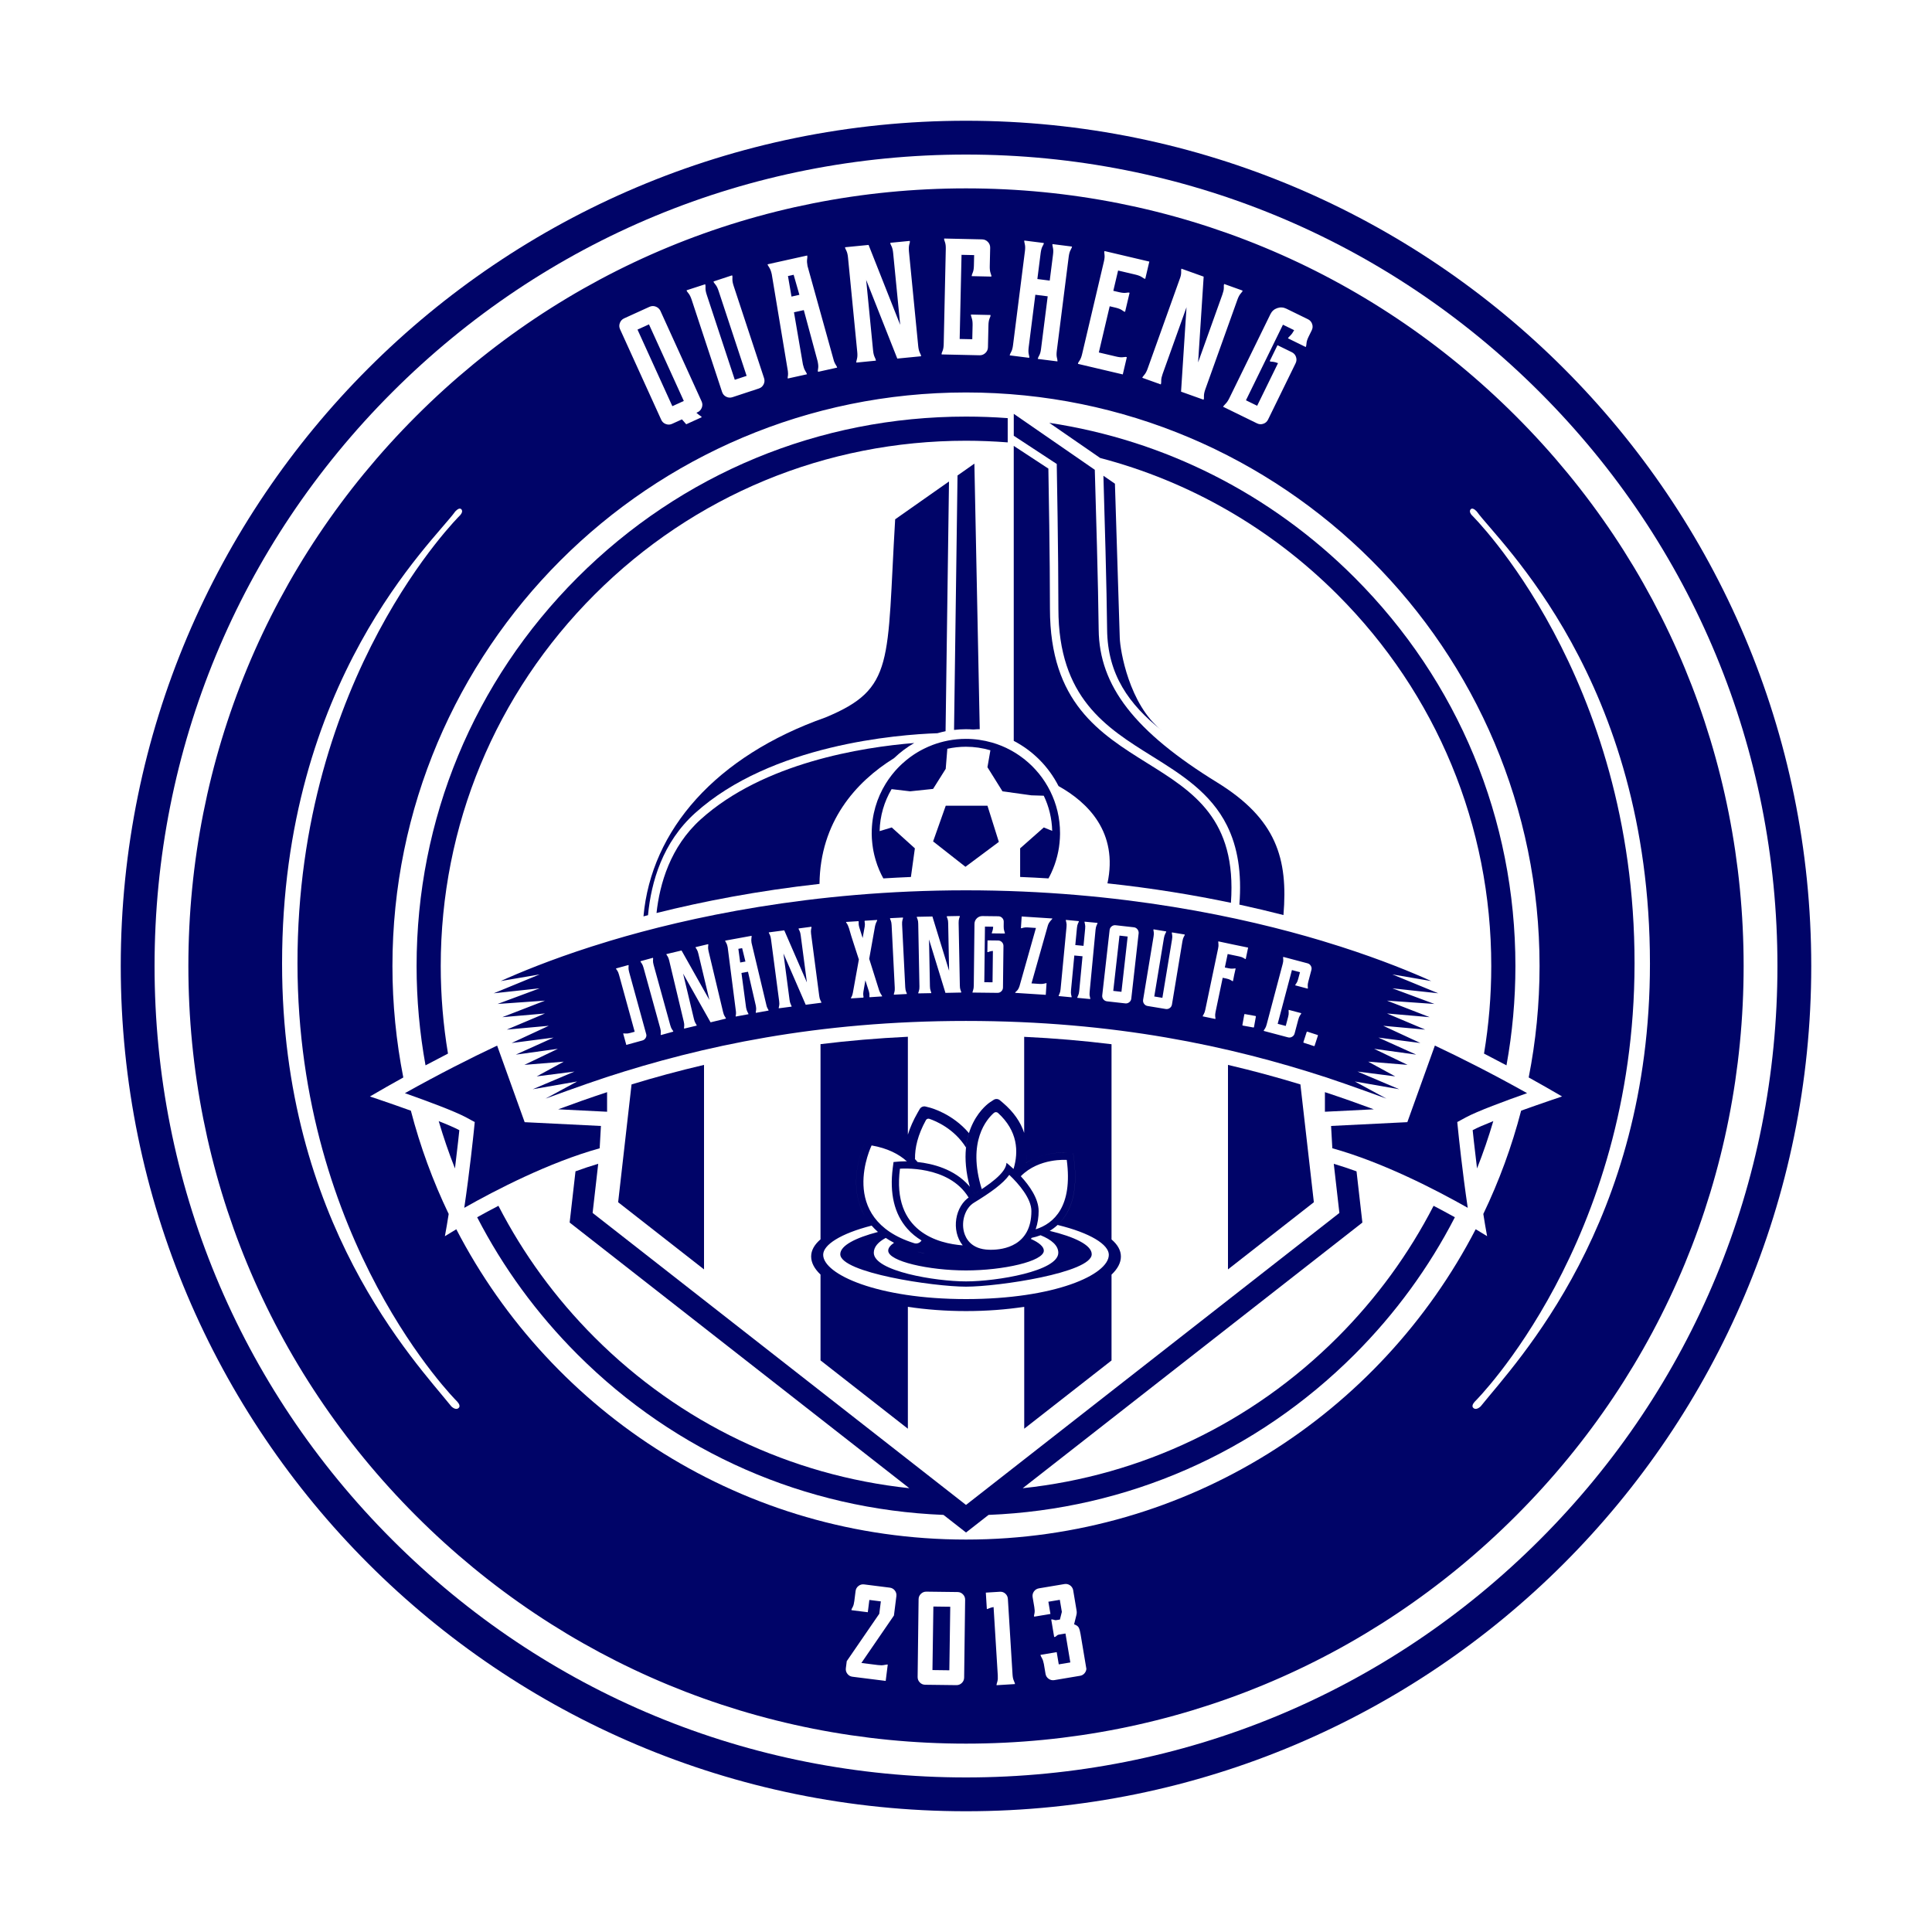
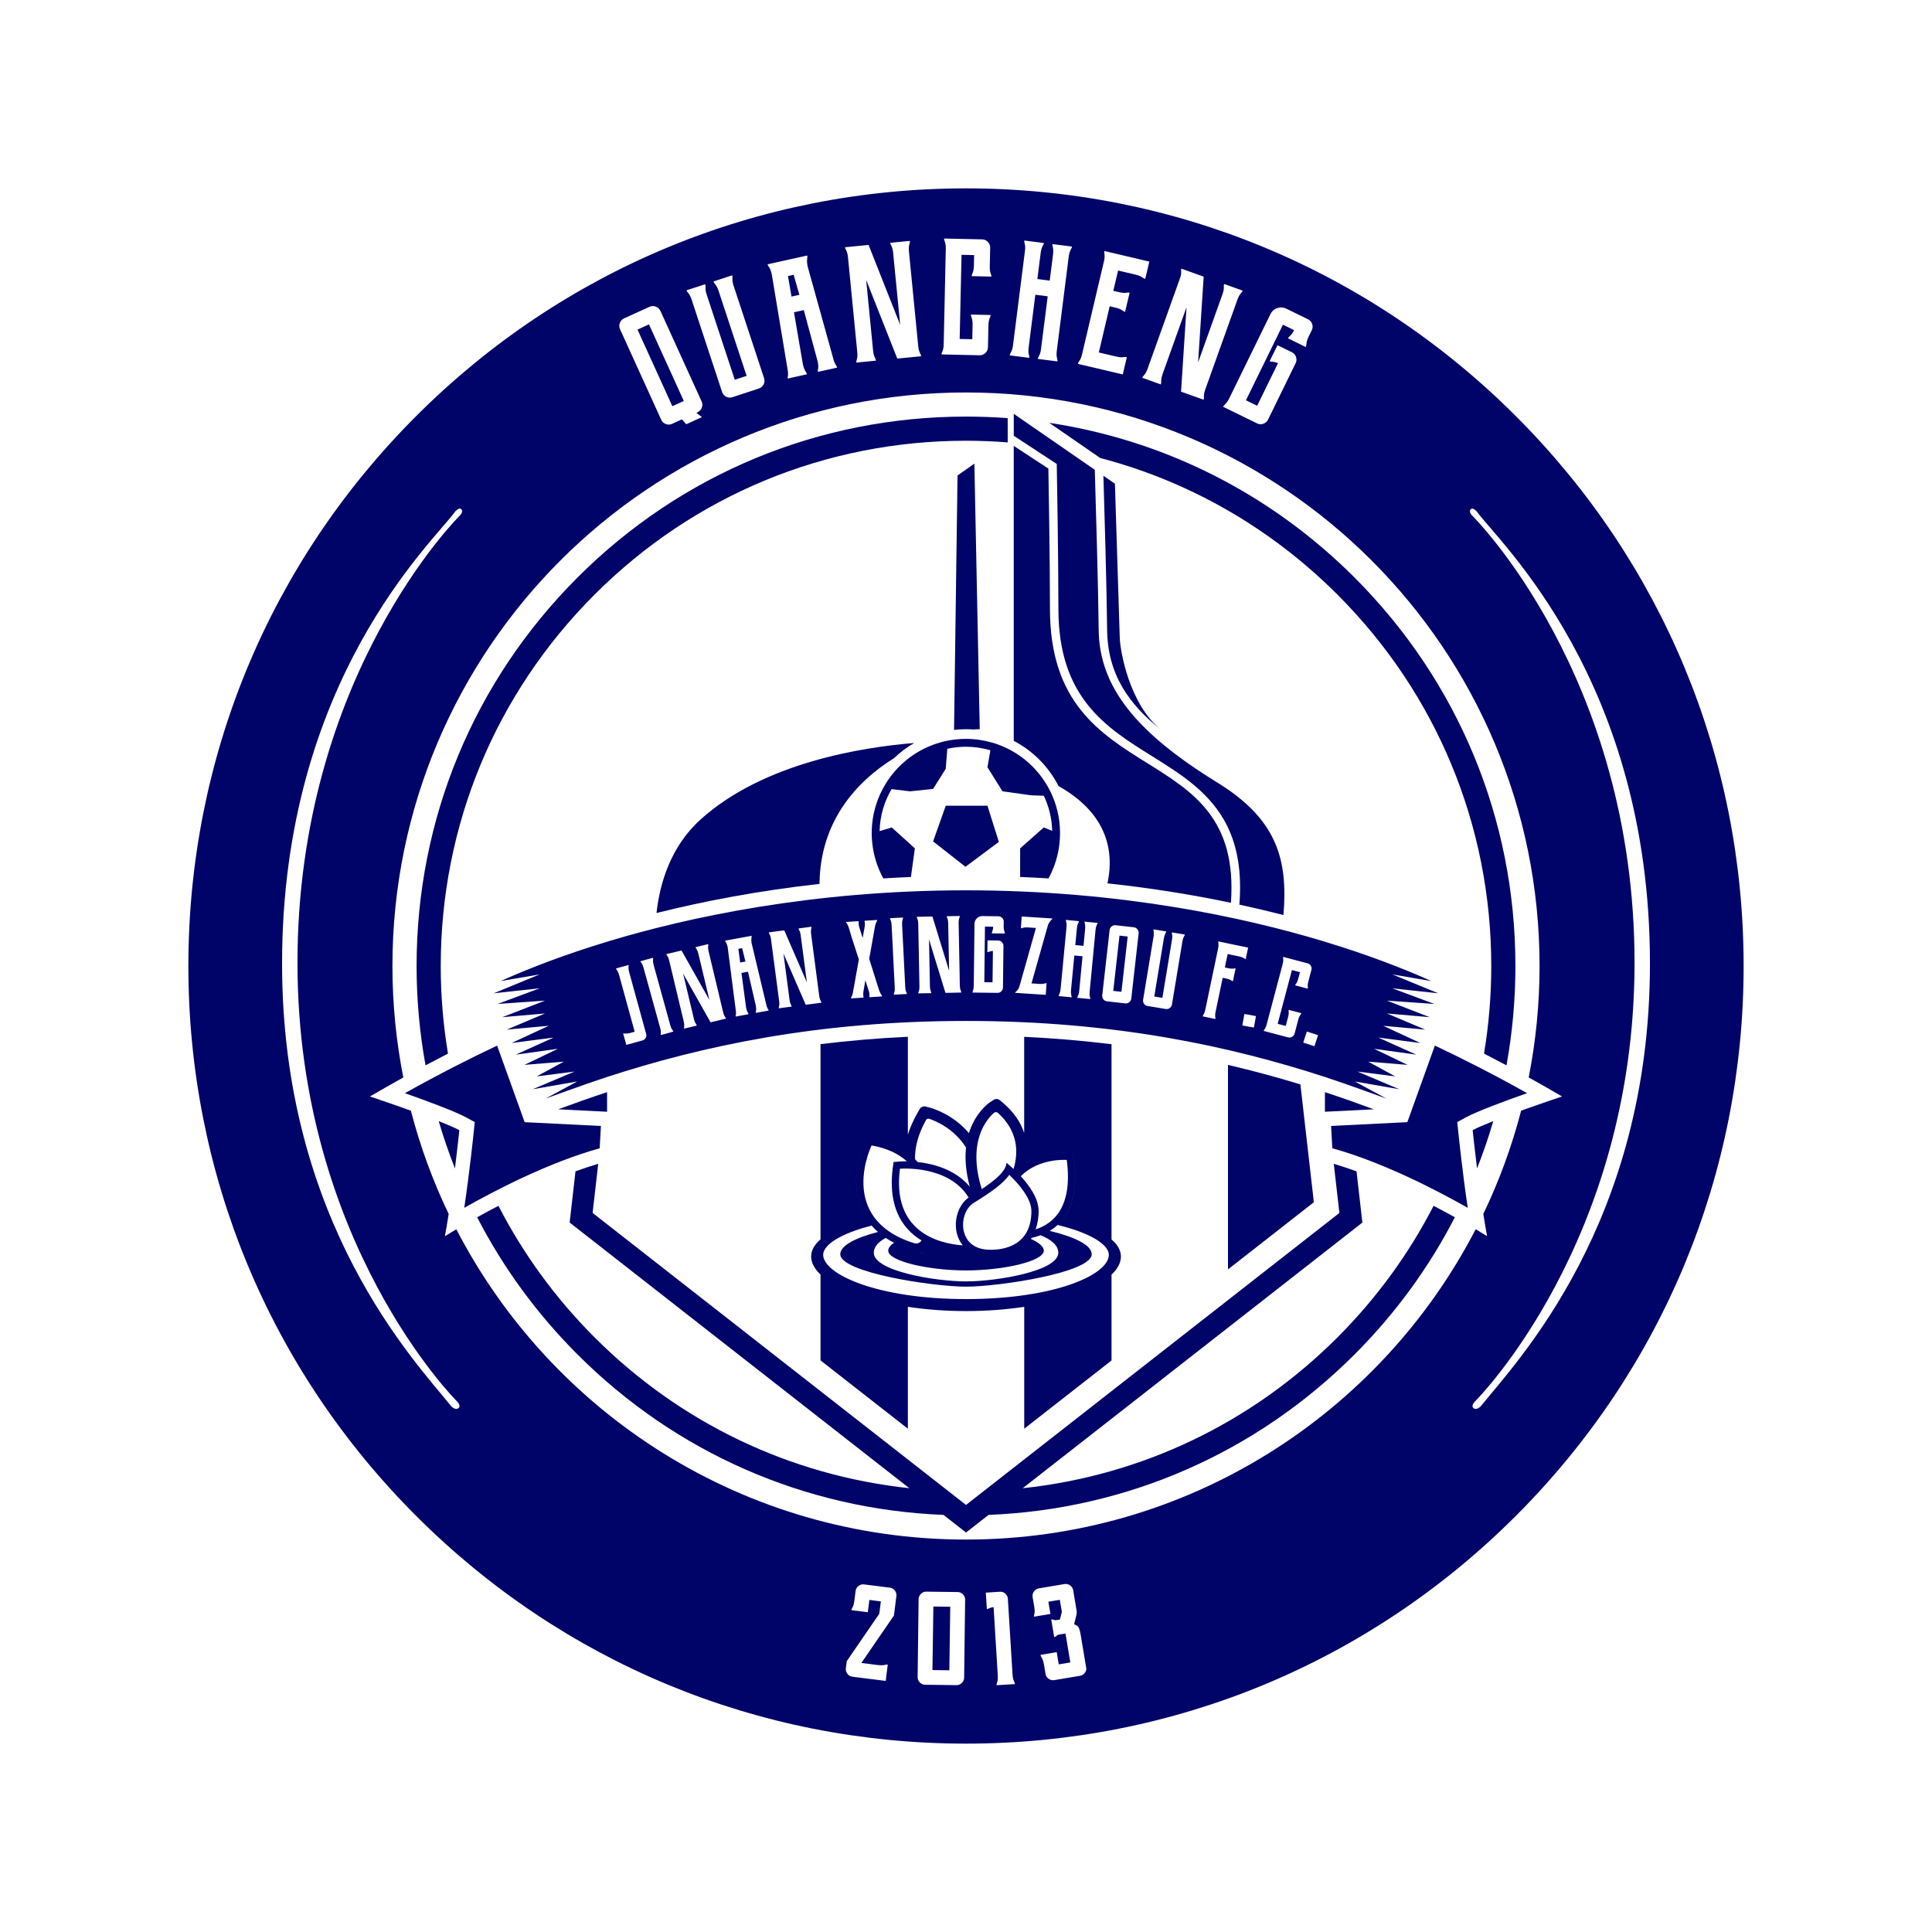
<svg xmlns="http://www.w3.org/2000/svg" version="1.1" x="0px" y="0px" viewBox="0 0 800 800" enable-background="new 0 0 800 800" xml:space="preserve">
  <g>
    <path fill="#000468" d="M618.34,464.23c-3.61,1.43-6.69,2.75-8.54,3.75c0,0,0.69,6.82,1.81,15.84   C614.15,477.41,616.39,470.87,618.34,464.23z" />
    <path fill="#000468" d="M553.8,553.8c-35.5,35.5-81.1,57.19-130.32,62.44l140.65-110l-2.42-21.21c-3.14-1.14-6.29-2.19-9.42-3.12   l2.32,20.35L407.42,617.36l0,0l-7.42,5.8L245.39,502.25l2.32-20.35c-3.13,0.93-6.28,1.98-9.41,3.12l-2.42,21.21l140.65,110   c-49.22-5.25-94.83-26.94-130.32-62.44c-16.25-16.25-29.6-34.63-39.82-54.49c-3.2,1.66-6.16,3.27-8.81,4.74   c10.67,20.71,24.61,39.87,41.56,56.82c40.76,40.76,94.27,64.14,151.54,66.43l9.33,7.29l9.33-7.29   c57.27-2.29,110.78-25.67,151.54-66.43c16.95-16.95,30.88-36.11,41.55-56.82c-2.65-1.47-5.61-3.08-8.81-4.74   C583.39,519.17,570.05,537.55,553.8,553.8z" />
-     <path fill="#000468" d="M291.52,525.63v-84.68c-10.67,2.49-20.66,5.23-30.01,8.09l-5.55,48.78L291.52,525.63z" />
    <path fill="#000468" d="M508.48,525.63l35.56-27.81l-5.57-48.79c-9.35-2.85-19.33-5.59-29.99-8.08V525.63z" />
-     <path fill="#000468" d="M400,50C206.7,50,50,206.7,50,400s156.7,350,350,350s350-156.7,350-350S593.3,50,400,50z M637.59,637.59   C574.13,701.05,489.75,736,400,736s-174.13-34.95-237.59-98.41S64,489.75,64,400s34.95-174.13,98.41-237.59S310.25,64,400,64   s174.13,34.95,237.59,98.41S736,310.25,736,400S701.05,574.13,637.59,637.59z" />
    <path fill="#000468" d="M185.5,436.27c-1.98-11.87-3-23.99-3-36.27c0-58.1,22.62-112.72,63.7-153.8   c41.08-41.08,95.7-63.7,153.8-63.7c5.8,0,11.55,0.24,17.27,0.68l0-10.04c-5.72-0.43-11.48-0.64-17.27-0.64   c-60.77,0-117.9,23.66-160.87,66.63S172.5,339.23,172.5,400c0,13.95,1.26,27.7,3.7,41.14C179.38,439.44,182.48,437.82,185.5,436.27   z" />
    <path fill="#000468" d="M553.8,246.2c41.08,41.08,63.7,95.7,63.7,153.8c0,12.28-1.02,24.4-3,36.27c3.02,1.55,6.12,3.17,9.3,4.87   c2.44-13.44,3.7-27.19,3.7-41.14c0-60.77-23.66-117.9-66.63-160.87c-34.73-34.73-78.71-56.84-126.38-64.04l21.07,14.55   C492.39,199.3,526.16,218.57,553.8,246.2z" />
    <path fill="#000468" d="M188.39,483.83c1.12-9.03,1.81-15.84,1.81-15.84c-1.85-1.01-4.93-2.33-8.54-3.75   C183.61,470.87,185.85,477.41,188.39,483.83z" />
    <polygon fill="#000468" points="305.74,392.89 306.5,398.55 308.67,398.15 307.3,392.61  " />
    <rect x="452.43" y="397.59" transform="matrix(0.112 -0.994 0.994 0.112 15.101 815.491)" fill="#000468" width="23.03" height="3.41" />
    <path fill="#000468" d="M576.54,403.48l16.13,2.76c-7.71-3.49-20.45-8.78-37.56-14.27c-2.54-0.81-5.16-1.63-7.89-2.45   C515.49,380,464.2,368.66,400,368.66S284.51,380,252.78,389.52c-2.73,0.82-5.35,1.64-7.89,2.45   c-17.11,5.49-29.85,10.78-37.56,14.27l16.13-2.76l-19.01,7.82l19.01-2.06l-17.42,6.48l19.64-1.38L208,421.19l17.67-1.53   l-15.82,6.68h0l17.38-1.58l-15.38,7.13l17.38-2.25l-15.65,7.06l17.42-2.41l-13.85,6.65l16.29-1.33l-11.2,6.1l15.63-2l-17.28,7.32   l18.39-3.21l-13.09,7.09c0,0,16.33-5.98,25.1-8.84c39.45-12.86,87.41-23.32,149-23.32s109.55,10.47,149,23.32   c8.77,2.86,25.1,8.84,25.1,8.84l-13.09-7.09l18.39,3.21l-17.28-7.32l15.63,2l-11.2-6.1l16.29,1.33L569,434.29l17.42,2.41   l-15.65-7.06l17.38,2.25l-15.38-7.13l17.38,1.58h0l-15.82-6.68l17.67,1.53l-17.67-6.85l19.64,1.38l-17.42-6.48l19.01,2.06   L576.54,403.48z M267.36,429.78c-0.31,0.54-0.76,0.89-1.36,1.06l-6.66,1.83l-1.3-4.71c0.02-0.01,0.07-0.02,0.13-0.03   c0.06-0.02,0.12-0.02,0.18-0.01c0.08-0.02,0.34-0.01,0.81,0.04c0.47,0.04,1.08-0.03,1.82-0.24l1.83-0.5l-6.49-23.59   c-0.2-0.75-0.44-1.31-0.7-1.69c-0.27-0.38-0.42-0.61-0.47-0.67l-0.07-0.26l5.16-1.42l0.07,0.26c0,0.08-0.02,0.36-0.06,0.82   c-0.03,0.46,0.06,1.07,0.26,1.82l7.05,25.64C267.75,428.69,267.67,429.24,267.36,429.78z M273.65,428.6l-0.08-0.3   c0.01-0.05,0.03-0.32,0.06-0.8c0.03-0.48-0.06-1.08-0.26-1.8l-6.9-25c-0.21-0.75-0.44-1.31-0.71-1.7   c-0.27-0.38-0.42-0.61-0.47-0.68l-0.08-0.3l5.16-1.42l0.08,0.3c0,0.08-0.02,0.36-0.06,0.82c-0.03,0.47,0.06,1.07,0.26,1.82l6.9,25   c0.2,0.73,0.44,1.29,0.7,1.68c0.27,0.39,0.43,0.62,0.46,0.66l0.08,0.3L273.65,428.6z M294.23,423.32l-11.37-20.17l4.5,18.86   c0.17,0.73,0.39,1.29,0.64,1.68c0.25,0.39,0.39,0.62,0.41,0.7c0.05,0.1,0.08,0.19,0.11,0.29l-5.24,1.25   c-0.02-0.1-0.04-0.21-0.04-0.31c0.01-0.08,0.04-0.35,0.08-0.82c0.05-0.46-0.01-1.06-0.19-1.79l-6.03-25.27   c-0.17-0.73-0.39-1.29-0.64-1.7c-0.26-0.4-0.4-0.63-0.44-0.67c-0.05-0.09-0.08-0.19-0.11-0.29l6.3-1.5l11.54,20.48l-4.58-19.2   c-0.17-0.73-0.39-1.29-0.64-1.7c-0.26-0.4-0.4-0.63-0.44-0.67l-0.07-0.3l5.21-1.24l0.07,0.3c-0.01,0.06-0.04,0.32-0.09,0.8   c-0.04,0.48,0.02,1.08,0.19,1.8l6.03,25.27c0.17,0.73,0.39,1.29,0.64,1.68c0.25,0.39,0.4,0.62,0.44,0.69l0.07,0.3L294.23,423.32z    M313,419.4l-0.06-0.31c0.02-0.05,0.06-0.31,0.14-0.77c0.07-0.46,0.04-1.07-0.1-1.83l-3.25-14.11l-2.71,0.5l1.92,14.35   c0.14,0.74,0.32,1.32,0.55,1.73c0.23,0.42,0.35,0.65,0.36,0.7c0.05,0.1,0.08,0.2,0.09,0.3l-5.3,0.97c0.02-0.03,0.02-0.14-0.02-0.31   c0.02-0.05,0.05-0.23,0.1-0.51c0.06-0.29,0.06-0.68,0.02-1.2l-3.42-26.65c-0.14-0.76-0.33-1.35-0.56-1.75   c-0.23-0.4-0.37-0.64-0.41-0.71c-0.04-0.1-0.08-0.2-0.09-0.3l10.95-2c0.02,0.1,0.03,0.21,0.02,0.31c0.01,0.08-0.02,0.34-0.09,0.79   c-0.08,0.45-0.06,1.04,0.05,1.78l6.28,26.32c0.16,0.44,0.31,0.78,0.46,1.02c0.15,0.24,0.23,0.38,0.24,0.43   c0.04,0.1,0.08,0.2,0.1,0.3L313,419.4z M333.63,416.05l-9.22-21.23l2.53,19.22c0.1,0.74,0.25,1.32,0.46,1.74   c0.21,0.42,0.32,0.66,0.33,0.74c0.04,0.1,0.06,0.2,0.08,0.3l-5.34,0.7c-0.01-0.1-0.01-0.21,0-0.31c0.02-0.08,0.07-0.35,0.17-0.8   c0.1-0.46,0.1-1.05,0-1.8l-3.39-25.75c-0.1-0.74-0.25-1.33-0.47-1.76c-0.21-0.43-0.33-0.67-0.37-0.72c-0.04-0.1-0.07-0.2-0.08-0.3   l6.42-0.84l9.37,21.57l-2.57-19.57c-0.1-0.74-0.25-1.33-0.46-1.76c-0.21-0.43-0.34-0.67-0.37-0.72l-0.04-0.31l5.3-0.7l0.04,0.31   c-0.02,0.05-0.08,0.32-0.17,0.79c-0.09,0.47-0.09,1.07,0,1.82l3.38,25.76c0.1,0.75,0.25,1.32,0.47,1.74   c0.21,0.41,0.33,0.66,0.37,0.73l0.04,0.31L333.63,416.05z M360.06,412.93c0-0.03-0.01-0.06-0.03-0.12   c-0.02-0.05-0.03-0.11-0.03-0.19c0-0.05,0-0.26,0.02-0.62c0.02-0.36-0.06-0.86-0.23-1.5l-1.46-4.57l-0.82,4.75   c-0.09,0.63-0.1,1.12-0.04,1.48c0.06,0.36,0.09,0.57,0.1,0.62l-0.06,0.31l-5.15,0.33l0.06-0.32c0.05-0.05,0.15-0.25,0.31-0.58   c0.16-0.33,0.3-0.8,0.42-1.41l2.49-13.8c-0.68-2.16-1.39-4.32-2.11-6.49c-0.72-2.17-1.39-4.33-1.99-6.5l-0.14-0.34   c-0.19-0.58-0.39-1.04-0.59-1.36c-0.2-0.32-0.33-0.51-0.39-0.56l-0.1-0.3l5.15-0.33l0.1,0.3c0,0.05,0,0.27-0.02,0.64   c-0.02,0.38,0.06,0.88,0.23,1.52l1.42,4.53l0.86-4.75c0.09-0.63,0.1-1.12,0.04-1.48c-0.06-0.36-0.09-0.57-0.1-0.62l0.06-0.31   l5.18-0.33l-0.06,0.31c-0.02,0.05-0.13,0.27-0.31,0.64c-0.18,0.37-0.36,0.89-0.52,1.55l-2.43,13.6l4.15,13.18   c0.25,0.63,0.49,1.12,0.72,1.47c0.23,0.35,0.36,0.55,0.39,0.6l0.1,0.31L360.06,412.93z M370.15,411.87l-0.02-0.31   c0.02-0.05,0.1-0.31,0.23-0.77c0.13-0.46,0.18-1.06,0.14-1.81l-1.3-25.9c-0.04-0.77-0.15-1.38-0.32-1.81   c-0.18-0.43-0.28-0.68-0.31-0.76l-0.02-0.31l5.34-0.27l0.02,0.31c-0.02,0.08-0.1,0.34-0.23,0.79c-0.13,0.45-0.18,1.06-0.14,1.83   l1.3,25.9c0.04,0.75,0.15,1.35,0.32,1.79c0.18,0.44,0.28,0.69,0.31,0.74l0.02,0.31L370.15,411.87z M391.49,411.13L384.69,389   l0.37,19.38c0.01,0.75,0.1,1.34,0.27,1.78c0.16,0.44,0.25,0.69,0.25,0.77c0.03,0.1,0.04,0.21,0.04,0.31l-5.39,0.1   c0-0.1,0.01-0.21,0.03-0.31c0.02-0.08,0.11-0.34,0.26-0.78c0.15-0.44,0.21-1.04,0.2-1.79l-0.5-25.97c-0.01-0.75-0.1-1.35-0.27-1.8   c-0.16-0.45-0.26-0.7-0.29-0.75c-0.03-0.1-0.04-0.21-0.04-0.31l6.47-0.13l6.91,22.48l-0.38-19.73c-0.01-0.75-0.1-1.35-0.27-1.8   c-0.16-0.45-0.26-0.7-0.29-0.75l-0.01-0.31l5.35-0.1l0.01,0.31c-0.03,0.05-0.11,0.31-0.26,0.76c-0.14,0.46-0.21,1.05-0.2,1.8   l0.5,25.97c0.01,0.75,0.1,1.34,0.27,1.78c0.16,0.44,0.26,0.69,0.29,0.77l0.01,0.31L391.49,411.13z M407.85,383.68l-0.27,23.03   l3.41,0.04l0.15-12.99c-0.58,0.05-1.05,0.13-1.39,0.26c-0.34,0.13-0.54,0.2-0.6,0.22l-0.3,0l0.06-4.85l4.38,0.05   c0.62,0.01,1.15,0.23,1.58,0.68c0.43,0.45,0.65,0.98,0.64,1.6l-0.2,17.18c-0.01,0.62-0.23,1.15-0.68,1.58   c-0.44,0.44-0.98,0.65-1.6,0.64L402.69,411c0-0.1,0.02-0.21,0.04-0.31c0-0.08,0.08-0.33,0.24-0.77c0.16-0.44,0.24-1.05,0.25-1.82   l0.29-25.55c0.01-0.9,0.34-1.67,0.98-2.3c0.64-0.62,1.41-0.93,2.32-0.92l6.59,0.08c0.62,0.01,1.15,0.23,1.58,0.68   c0.44,0.44,0.65,0.98,0.64,1.6l-0.02,1.94c-0.01,0.78,0.07,1.38,0.23,1.83c0.16,0.44,0.24,0.7,0.24,0.78   c0.03,0.1,0.04,0.21,0.03,0.31l-5.42-0.06c0-0.1,0.02-0.21,0.04-0.31c0-0.05,0.08-0.29,0.24-0.72c0.16-0.42,0.25-1,0.29-1.72   L407.85,383.68z M435.61,380.62c-0.03,0.05-0.11,0.14-0.23,0.26c-0.12,0.12-0.27,0.28-0.44,0.48c-0.17,0.2-0.35,0.44-0.53,0.74   c-0.19,0.3-0.35,0.64-0.48,1.02l-6.81,24.08l3.33,0.22c0.77,0.05,1.38,0.01,1.83-0.11c0.45-0.13,0.71-0.19,0.79-0.18   c0.03,0,0.06,0,0.1-0.02c0.04-0.01,0.07-0.01,0.1-0.01l0.08,0l-0.32,4.84l-12.69-0.82c0-0.05,0.05-0.15,0.14-0.3   c0.05-0.05,0.27-0.25,0.64-0.6c0.37-0.35,0.72-0.97,1.03-1.86l6.81-24.11l-3.33-0.22c-0.78-0.05-1.39-0.01-1.83,0.11   c-0.45,0.13-0.71,0.2-0.79,0.22l-0.27-0.02l0.31-4.84l12.73,0.82L435.61,380.62z M454.4,382.46c0,0.05-0.11,0.29-0.32,0.71   c-0.21,0.42-0.35,1.02-0.43,1.79l-2.46,25.82c-0.07,0.77-0.05,1.39,0.08,1.84c0.12,0.45,0.18,0.72,0.18,0.8   c0.02,0.08,0.02,0.17,0.01,0.27l-5.4-0.51c0.01-0.1,0.03-0.19,0.06-0.27c0.01-0.08,0.12-0.33,0.33-0.75   c0.21-0.42,0.35-1.02,0.43-1.79l1.37-14.4l-3.4-0.32l-1.37,14.4c-0.07,0.77-0.05,1.39,0.06,1.84c0.11,0.45,0.18,0.72,0.2,0.8   l-0.03,0.27l-5.36-0.51c0.01-0.1,0.03-0.19,0.06-0.27c0.01-0.08,0.11-0.33,0.32-0.75c0.21-0.42,0.35-1.02,0.43-1.79l2.46-25.82   c0.08-0.77,0.05-1.38-0.08-1.84c-0.13-0.45-0.19-0.71-0.18-0.76c-0.02-0.1-0.02-0.21-0.01-0.31l5.37,0.51l-0.03,0.31   c-0.03,0.05-0.15,0.28-0.34,0.71c-0.2,0.42-0.33,1.02-0.41,1.78l-0.68,7.11l3.4,0.32l0.68-7.11c0.07-0.77,0.05-1.38-0.07-1.83   c-0.12-0.45-0.18-0.7-0.17-0.76c-0.02-0.11-0.02-0.21-0.01-0.31l5.38,0.51C454.46,382.25,454.43,382.36,454.4,382.46z    M468.44,413.5c-0.07,0.62-0.35,1.12-0.84,1.5c-0.49,0.39-1.04,0.55-1.65,0.48l-7.55-0.85c-0.62-0.07-1.12-0.35-1.51-0.83   c-0.39-0.49-0.55-1.04-0.48-1.65l3.06-27.05c0.07-0.62,0.35-1.12,0.83-1.5c0.48-0.39,1.04-0.55,1.65-0.48l7.55,0.85   c0.59,0.07,1.08,0.33,1.45,0.79c0.38,0.46,0.56,0.99,0.55,1.58L468.44,413.5z M490.54,387.27c-0.04,0.07-0.17,0.31-0.39,0.72   c-0.22,0.41-0.4,0.99-0.53,1.76l-4,24.17l-0.34,2.03c-0.1,0.61-0.4,1.1-0.91,1.46c-0.5,0.36-1.06,0.49-1.68,0.39l-7.5-1.24   c-0.61-0.1-1.1-0.41-1.46-0.91c-0.36-0.5-0.49-1.06-0.39-1.68l4.33-26.2c0.13-0.76,0.15-1.38,0.07-1.83   c-0.08-0.46-0.13-0.73-0.14-0.81l0.05-0.31l5.28,0.87c-0.02,0.1-0.05,0.2-0.09,0.3c-0.01,0.08-0.13,0.32-0.36,0.73   c-0.22,0.41-0.4,1-0.53,1.76l-3.99,24.14l3.36,0.56l3.99-24.14c0.12-0.76,0.15-1.37,0.07-1.83c-0.08-0.46-0.13-0.73-0.14-0.81   l0.05-0.31l5.28,0.87L490.54,387.27z M508.72,400.94c0.75,0.16,1.36,0.21,1.82,0.14c0.46-0.07,0.73-0.09,0.8-0.07   c0.06-0.01,0.12-0.02,0.18,0c0.06,0.01,0.11,0.02,0.13,0.03c-0.42,1.73-0.78,3.48-1.1,5.24l-0.3-0.06c-0.07-0.04-0.3-0.18-0.7-0.42   c-0.39-0.24-0.97-0.44-1.72-0.6l-1.54-0.32l-2.96,14.16c-0.15,0.74-0.2,1.34-0.14,1.81c0.06,0.47,0.1,0.74,0.11,0.79l-0.06,0.3   l-5.24-1.09c0.02-0.1,0.06-0.2,0.1-0.3c0.01-0.05,0.14-0.28,0.38-0.69c0.24-0.41,0.45-0.98,0.6-1.72l5.31-25.39   c0.16-0.76,0.21-1.37,0.14-1.83c-0.06-0.46-0.09-0.73-0.07-0.81c0-0.11,0-0.21,0.02-0.31c2.05,0.45,4.1,0.89,6.17,1.31   c2.06,0.42,4.12,0.84,6.17,1.27l-0.99,4.74l-0.3-0.06c-0.05-0.03-0.27-0.17-0.67-0.42c-0.4-0.24-0.98-0.44-1.73-0.6l-4.78-1   l-1.17,5.58L508.72,400.94z M519.25,425.29c-0.03,0.14-0.11,0.2-0.26,0.17l-4.36-0.79c-0.14-0.03-0.2-0.11-0.18-0.25l0.78-4.33   c0.03-0.14,0.11-0.2,0.26-0.18l4.36,0.79c0.15,0.03,0.21,0.11,0.18,0.26L519.25,425.29z M538.74,419.83   c-0.04,0.04-0.19,0.26-0.45,0.66c-0.27,0.4-0.5,0.96-0.69,1.68l-1.53,5.77c-0.16,0.6-0.51,1.06-1.05,1.37   c-0.54,0.31-1.11,0.39-1.71,0.23l-10.04-2.66l0.08-0.3c0.04-0.04,0.19-0.26,0.45-0.66c0.27-0.4,0.5-0.96,0.69-1.68l6.65-25.11   c0.19-0.72,0.27-1.32,0.23-1.78c-0.04-0.46-0.06-0.74-0.07-0.82l0.08-0.3l10.04,2.66c0.6,0.16,1.06,0.51,1.37,1.05   c0.31,0.54,0.39,1.11,0.23,1.7l-1.28,4.84c-0.2,0.75-0.28,1.35-0.24,1.82c0.04,0.46,0.06,0.74,0.07,0.82l-0.07,0.26l-5.21-1.38   c0.03-0.1,0.06-0.19,0.11-0.25c0.02-0.07,0.17-0.3,0.44-0.68c0.28-0.38,0.51-0.95,0.71-1.7l0.75-2.81l-3.34-0.88l-5.9,22.26   l3.34,0.88l0.99-3.75c0.19-0.73,0.27-1.33,0.23-1.81c-0.04-0.48-0.05-0.74-0.04-0.79c0.01-0.11,0.02-0.21,0.05-0.31l5.19,1.37   L538.74,419.83z M544.35,433.02c-0.04,0.14-0.14,0.18-0.28,0.14l-4.22-1.38c-0.14-0.05-0.18-0.14-0.14-0.27l1.36-4.18   c0.05-0.14,0.14-0.18,0.28-0.14l4.22,1.37c0.14,0.05,0.19,0.14,0.14,0.28L544.35,433.02z" />
    <path fill="#000468" d="M386.3,678.38c-0.07,4.38-0.13,8.76-0.19,13.16l6.99,0.09c0.05-4.39,0.12-8.77,0.19-13.13   c0.07-4.35,0.14-8.75,0.19-13.18l-6.99-0.09C386.44,669.62,386.37,674.01,386.3,678.38z" />
    <path fill="#000468" d="M627.69,172.31C566.87,111.49,486.01,78,400,78c-86.01,0-166.87,33.49-227.69,94.31S78,313.99,78,400   c0,86.01,33.49,166.87,94.31,227.69C233.13,688.51,313.99,722,400,722c86.01,0,166.87-33.49,227.69-94.31   C688.51,566.87,722,486.01,722,400C722,313.99,688.51,233.13,627.69,172.31z M528.88,127.58c1.28-0.44,2.54-0.36,3.77,0.24   l8.96,4.38c0.84,0.41,1.42,1.06,1.72,1.95c0.31,0.89,0.25,1.75-0.16,2.6l-1.29,2.63c-0.52,1.06-0.81,1.94-0.87,2.65   c-0.07,0.71-0.12,1.12-0.17,1.22c-0.03,0.16-0.09,0.31-0.15,0.45l-7.38-3.61c0.07-0.14,0.16-0.27,0.26-0.39   c0.03-0.07,0.3-0.34,0.79-0.82c0.49-0.48,1-1.2,1.52-2.16l-4.64-2.27l-15.32,31.3l4.64,2.27l8.64-17.65   c-0.83-0.32-1.52-0.51-2.07-0.56c-0.55-0.05-0.87-0.08-0.96-0.08l-0.41-0.2l3.22-6.59l5.95,2.91c0.84,0.41,1.42,1.06,1.72,1.95   c0.3,0.89,0.25,1.75-0.16,2.6l-11.42,23.35c-0.41,0.84-1.06,1.42-1.95,1.72c-0.89,0.31-1.76,0.25-2.6-0.16l-14.07-6.88   c0.07-0.14,0.15-0.27,0.26-0.4c0.05-0.1,0.33-0.4,0.83-0.9c0.5-0.5,1.01-1.27,1.53-2.32l16.99-34.73   C526.66,128.85,527.6,128.02,528.88,127.58z M489.09,112.93c0.01-0.72,0.01-1.13,0-1.22c0.01-0.16,0.05-0.31,0.1-0.46l9.22,3.3   l-2.3,35.51l10.06-28.12c0.38-1.07,0.58-1.96,0.59-2.68c0.01-0.72,0.01-1.13,0-1.22l0.16-0.44l7.62,2.73l-0.16,0.44   c-0.07,0.06-0.32,0.37-0.77,0.94c-0.45,0.57-0.87,1.38-1.25,2.45l-13.25,37.01c-0.38,1.07-0.57,1.95-0.58,2.66   c0,0.71-0.01,1.12-0.01,1.24l-0.16,0.44l-9.31-3.33l2.26-34.96l-9.89,27.62c-0.38,1.07-0.58,1.95-0.58,2.66   c0,0.71-0.02,1.11-0.06,1.22c-0.02,0.16-0.06,0.32-0.11,0.46l-7.68-2.75c0.05-0.15,0.12-0.29,0.21-0.42   c0.08-0.1,0.34-0.42,0.78-0.97c0.44-0.55,0.86-1.35,1.24-2.42l13.25-37.01C488.89,114.54,489.08,113.65,489.09,112.93z    M446.45,150.21c0.05-0.06,0.28-0.4,0.66-1.02c0.38-0.61,0.71-1.47,0.97-2.58l9.01-38.26c0.26-1.1,0.35-2,0.28-2.71   c-0.08-0.7-0.12-1.11-0.13-1.24l0.11-0.45l18.56,4.37l-1.68,7.14l-0.46-0.11c-0.1-0.07-0.46-0.29-1.05-0.67   c-0.59-0.38-1.46-0.71-2.6-0.98l-7.14-1.68l-1.98,8.4l2.34,0.55c1.14,0.27,2.06,0.37,2.76,0.29c0.7-0.08,1.1-0.13,1.18-0.14   l0.46,0.11l-1.86,7.88l-0.45-0.11c-0.07-0.06-0.4-0.27-0.99-0.66c-0.6-0.38-1.46-0.7-2.6-0.97l-2.34-0.55l-4.5,19.13l7.14,1.68   c1.14,0.27,2.06,0.37,2.76,0.29c0.7-0.08,1.11-0.12,1.24-0.13l0.46,0.11l-1.68,7.14l-18.56-4.37L446.45,150.21z M418.21,146.75   c0.02-0.12,0.19-0.49,0.53-1.12c0.34-0.63,0.58-1.52,0.73-2.69l4.93-38.94c0.15-1.16,0.14-2.09-0.03-2.78   c-0.17-0.69-0.25-1.08-0.24-1.15c-0.02-0.16-0.02-0.32,0-0.47l8.09,1.02l-0.06,0.46c-0.05,0.07-0.23,0.42-0.55,1.05   c-0.32,0.63-0.55,1.52-0.7,2.68l-1.36,10.73l5.12,0.65l1.36-10.73c0.15-1.16,0.14-2.08-0.02-2.77c-0.16-0.69-0.23-1.07-0.22-1.15   c-0.02-0.16-0.02-0.32,0-0.47l8.11,1.03c-0.02,0.16-0.06,0.31-0.12,0.46c-0.01,0.08-0.18,0.43-0.52,1.06   c-0.34,0.63-0.58,1.52-0.73,2.69l-4.93,38.94c-0.15,1.17-0.14,2.09,0.03,2.78c0.17,0.69,0.24,1.1,0.23,1.21   c0.03,0.12,0.03,0.26,0.01,0.41l-8.15-1.03c0.02-0.15,0.06-0.29,0.11-0.4c0.02-0.12,0.19-0.49,0.53-1.12   c0.34-0.63,0.58-1.52,0.72-2.69l2.75-21.71l-5.12-0.65l-2.75,21.71c-0.15,1.17-0.15,2.09,0,2.78c0.15,0.69,0.23,1.1,0.26,1.22   l-0.05,0.41l-8.09-1.02C418.13,147,418.16,146.86,418.21,146.75z M389.92,146.27c0.04-0.07,0.19-0.45,0.44-1.13   c0.25-0.68,0.39-1.59,0.41-2.72l0.86-39.3c0.03-1.13-0.07-2.03-0.29-2.7c-0.22-0.67-0.35-1.06-0.39-1.18l0.01-0.47l15.71,0.35   c0.94,0.02,1.74,0.37,2.39,1.05c0.65,0.68,0.97,1.49,0.95,2.43l-0.17,7.57c-0.03,1.17,0.07,2.09,0.29,2.77   c0.22,0.67,0.35,1.06,0.38,1.18l-0.01,0.41l-8.15-0.18c0-0.16,0.03-0.29,0.07-0.41c0-0.12,0.14-0.51,0.41-1.16   c0.27-0.66,0.41-1.58,0.44-2.75l0.1-4.4l-5.22-0.11l-0.77,34.84l5.22,0.11l0.13-5.86c0.02-1.13-0.08-2.05-0.31-2.74   c-0.23-0.69-0.34-1.07-0.34-1.15c-0.03-0.16-0.05-0.31-0.05-0.47l8.12,0.18l-0.01,0.47c-0.04,0.08-0.18,0.46-0.44,1.13   c-0.25,0.68-0.39,1.59-0.41,2.72l-0.2,9.03c-0.02,0.94-0.37,1.73-1.05,2.38c-0.68,0.65-1.49,0.97-2.43,0.95l-15.71-0.35   L389.92,146.27z M359.66,101.42l13.09,33.09l-2.91-29.72c-0.11-1.13-0.32-2.02-0.61-2.68c-0.3-0.66-0.47-1.03-0.52-1.1l-0.05-0.47   l8.06-0.79l0.05,0.47c-0.03,0.08-0.13,0.48-0.3,1.18c-0.16,0.7-0.2,1.62-0.09,2.75l3.83,39.12c0.11,1.13,0.32,2.01,0.61,2.65   c0.3,0.64,0.47,1.01,0.52,1.13l0.05,0.47l-9.84,0.96l-12.89-32.58l2.86,29.2c0.11,1.13,0.32,2.01,0.61,2.65   c0.3,0.64,0.46,1.02,0.47,1.13c0.05,0.15,0.09,0.31,0.1,0.46l-8.12,0.8c-0.02-0.15-0.01-0.31,0.01-0.47   c0.03-0.12,0.13-0.52,0.29-1.21c0.17-0.69,0.2-1.59,0.09-2.72l-3.83-39.12c-0.11-1.13-0.32-2.02-0.62-2.68   c-0.3-0.66-0.48-1.03-0.52-1.1c-0.05-0.15-0.09-0.3-0.1-0.46L359.66,101.42z M334.25,105.8c0.03,0.15,0.05,0.31,0.05,0.47   c0.03,0.12-0.01,0.51-0.1,1.2c-0.09,0.68-0.03,1.58,0.18,2.69l10.97,39.45c0.27,0.66,0.52,1.17,0.76,1.52   c0.24,0.35,0.36,0.56,0.38,0.64c0.07,0.15,0.13,0.3,0.16,0.45l-7.91,1.75l-0.1-0.46c0.02-0.08,0.08-0.48,0.16-1.18   c0.09-0.7,0-1.62-0.25-2.77l-5.71-21.15l-4.07,0.9l3.7,21.59c0.25,1.11,0.56,1.97,0.93,2.59c0.38,0.62,0.57,0.97,0.59,1.04   c0.07,0.15,0.13,0.3,0.16,0.45l-7.96,1.76c0.03-0.05,0.02-0.2-0.04-0.47c0.02-0.08,0.06-0.34,0.13-0.78   c0.06-0.43,0.05-1.04-0.04-1.82l-6.67-40.11c-0.25-1.14-0.57-2.02-0.94-2.62c-0.37-0.6-0.59-0.95-0.65-1.06   c-0.07-0.14-0.13-0.29-0.16-0.44L334.25,105.8z M292.01,117.7c0.05,0.15,0.08,0.3,0.09,0.46c0.04,0.11,0.05,0.52,0.03,1.22   c-0.02,0.7,0.16,1.61,0.53,2.72l11.6,35.16l4.9-1.62l-11.6-35.16c-0.37-1.11-0.77-1.95-1.2-2.5c-0.43-0.56-0.68-0.89-0.76-0.99   l-0.15-0.44l7.69-2.54l0.15,0.44c0,0.13-0.01,0.54-0.02,1.24c-0.01,0.71,0.16,1.62,0.53,2.73l11.61,35.21l0.97,2.95   c0.29,0.89,0.23,1.76-0.19,2.59c-0.42,0.84-1.08,1.41-1.97,1.7l-10.92,3.6c-0.89,0.29-1.76,0.23-2.6-0.19   c-0.84-0.42-1.4-1.08-1.7-1.97l-12.59-38.17c-0.37-1.11-0.77-1.95-1.2-2.51c-0.43-0.56-0.69-0.89-0.76-0.99l-0.15-0.44   L292.01,117.7z M256.67,133.73c0.33-0.88,0.92-1.52,1.78-1.91l10.5-4.78c0.82-0.37,1.66-0.41,2.5-0.11   c0.85,0.3,1.49,0.85,1.94,1.63l17.13,37.65c0.39,0.85,0.42,1.72,0.08,2.6c-0.34,0.88-0.94,1.52-1.8,1.91l-0.43,0.2   c0.51,0.46,0.94,0.8,1.28,1.03c0.34,0.23,0.55,0.38,0.62,0.43c0.14,0.11,0.24,0.24,0.3,0.38l-6.42,2.92l-1.77-2.03l-4.07,1.85   c-0.86,0.39-1.72,0.42-2.61,0.09c-0.88-0.33-1.52-0.92-1.9-1.77l-17.05-37.49C256.36,135.48,256.33,134.61,256.67,133.73z    M190.02,582.89c-1.25,1.4-3.15-0.56-3.15-0.56c-14.73-18.37-70.07-75.77-70.07-183.35c0-117.45,62.86-174.84,71.67-187.14   c0,0,1.59-1.91,2.52-1c1.03,1-0.47,2.52-0.47,2.52s-67.45,66.35-67.34,185.62c0.11,115.55,65.9,181.14,65.9,181.14   S190.95,581.86,190.02,582.89z M371.17,660.93l-1.01,8.02l-13.48,19.65l6.82,0.86c1.05,0.13,1.9,0.13,2.56-0.01   c0.66-0.14,1.03-0.2,1.1-0.19c0.15-0.02,0.3-0.02,0.44,0l-0.85,6.77l-13.76-1.73c-0.87-0.11-1.57-0.51-2.1-1.2   c-0.54-0.69-0.75-1.46-0.64-2.33l0.37-2.92l13.47-19.62l0.65-5.13l-4.76-0.6l-0.64,5.09l-6.77-0.85l0.05-0.43   c0.04-0.07,0.21-0.39,0.51-0.96c0.29-0.57,0.5-1.37,0.63-2.42l0.52-4.12c0.11-0.86,0.51-1.57,1.2-2.1   c0.69-0.54,1.47-0.75,2.33-0.64l10.62,1.34c0.87,0.11,1.57,0.5,2.11,1.2C371.06,659.28,371.28,660.06,371.17,660.93z    M399.23,694.65c-0.01,0.87-0.33,1.62-0.96,2.23c-0.63,0.61-1.38,0.91-2.25,0.9l-12.92-0.16c-0.88-0.01-1.62-0.33-2.23-0.96   c-0.61-0.62-0.91-1.38-0.9-2.25l0.4-32.21c0.01-0.87,0.33-1.61,0.96-2.23c0.63-0.61,1.38-0.91,2.26-0.9l12.92,0.16   c0.88,0.01,1.62,0.33,2.23,0.96c0.61,0.62,0.91,1.37,0.9,2.24L399.23,694.65z M412.65,697.81c-0.01-0.15,0-0.29,0.03-0.44   c0.03-0.08,0.14-0.44,0.31-1.09c0.18-0.65,0.24-1.5,0.17-2.55l-1.74-28.28c-0.71,0.12-1.27,0.27-1.69,0.46   c-0.42,0.19-0.66,0.29-0.73,0.29c-0.07,0.04-0.16,0.07-0.26,0.07l-0.11,0.01l-0.42-6.81l5.83-0.36c0.87-0.05,1.63,0.21,2.26,0.79   c0.64,0.58,0.98,1.3,1.04,2.18l1.93,31.28c0.06,1.05,0.23,1.89,0.51,2.51c0.28,0.62,0.42,0.97,0.42,1.04   c0.05,0.15,0.07,0.29,0.08,0.43L412.65,697.81z M449.03,692.92c-0.48,0.54-1.08,0.87-1.8,0.99l-10.66,1.79   c-0.86,0.14-1.65-0.04-2.36-0.55c-0.71-0.51-1.14-1.19-1.28-2.06l-0.69-4.09c-0.21-1.03-0.47-1.83-0.79-2.39   c-0.32-0.56-0.48-0.89-0.5-0.99c-0.05-0.1-0.09-0.22-0.12-0.37l6.73-1.13l0.85,5.06l4.79-0.8l-2.01-11.98l-2.8,0.47   c-0.29,0.05-0.57,0.2-0.84,0.45c-0.27,0.25-0.48,0.4-0.61,0.46l-0.43,0.07l-1.22-7.25c0.03-0.01,0.1-0.02,0.19-0.03   c0.09-0.01,0.17-0.01,0.25,0.01c0.18,0,0.43,0.07,0.75,0.18c0.31,0.11,0.61,0.14,0.9,0.1l1.51-0.25l0.8-3.17l-0.84-4.99l-4.74,0.79   l0.85,5.06l-6.73,1.13l-0.07-0.43c0.02-0.08,0.1-0.43,0.21-1.06c0.12-0.63,0.09-1.46-0.09-2.5l-0.69-4.09   c-0.14-0.86,0.04-1.65,0.54-2.36c0.51-0.71,1.19-1.14,2.06-1.29l10.55-1.77c0.82-0.14,1.58,0.02,2.27,0.47   c0.68,0.46,1.13,1.1,1.34,1.91l1.4,8.35c0.09,0.5,0.12,0.91,0.1,1.23c-0.02,0.32-0.09,0.69-0.2,1.12l-0.89,3.58   c1.02,0.35,1.67,0.83,1.96,1.44c0.29,0.61,0.53,1.5,0.72,2.65l2.41,14.38C449.78,691.76,449.51,692.38,449.03,692.92z M400,637.5   c-91.87,0-171.55-52.17-211.05-128.49c-3,1.79-4.73,2.88-4.73,2.88c0.54-2.89,1.07-6.01,1.57-9.21   c-6.53-13.59-11.79-27.9-15.66-42.77c-8.82-3.18-16.95-5.88-16.95-5.88c4.73-2.77,9.34-5.39,13.82-7.87   c-2.94-14.93-4.5-30.36-4.5-46.15c0-131.17,106.33-237.5,237.5-237.5S637.5,268.83,637.5,400c0,15.79-1.56,31.22-4.5,46.15   c4.48,2.48,9.08,5.1,13.82,7.87c0,0-8.12,2.71-16.95,5.88c-3.87,14.87-9.13,29.18-15.66,42.77c0.5,3.19,1.02,6.31,1.57,9.21   c0,0-1.72-1.09-4.73-2.88C571.55,585.33,491.87,637.5,400,637.5z M613.13,582.33c0,0-1.9,1.96-3.15,0.56   c-0.93-1.03,0.95-2.76,0.95-2.76s65.79-65.6,65.9-181.14c0.11-119.27-67.34-185.62-67.34-185.62s-1.5-1.52-0.47-2.52   c0.94-0.91,2.52,1,2.52,1c8.81,12.3,71.67,69.69,71.67,187.14C683.21,506.57,627.86,563.96,613.13,582.33z" />
    <polygon fill="#000468" points="331.01,122.08 328.63,113.78 326.28,114.3 327.74,122.81  " />
    <rect x="271.03" y="133.85" transform="matrix(0.91 -0.414 0.414 0.91 -38.077 126.877)" fill="#000468" width="5.22" height="34.85" />
-     <path fill="#000468" d="M251.38,460.35v-8.11c-7.15,2.35-13.88,4.74-20.24,7.1L251.38,460.35z" />
+     <path fill="#000468" d="M251.38,460.35v-8.11c-7.15,2.35-13.88,4.74-20.24,7.1z" />
    <path fill="#000468" d="M548.62,460.35l20.24-1.01c-6.36-2.36-13.09-4.75-20.24-7.1V460.35z" />
    <path fill="#000468" d="M192.24,500.14c12.94-7.33,35.07-18.82,56.07-24.66l0.52-9.24l-31.58-1.57l-11.4-31.71   c-11.29,5.32-24.1,11.82-38.19,19.7c9.16,3.23,20.65,7.48,25.41,10.06l3.51,1.91l-0.4,3.97   C196.09,469.43,194.5,484.93,192.24,500.14z" />
    <path fill="#000468" d="M603.42,464.62l3.51-1.91c4.76-2.58,16.25-6.83,25.41-10.06c-14.09-7.88-26.9-14.38-38.19-19.7l-11.4,31.71   l-31.58,1.57l0.52,9.24c21,5.84,43.13,17.33,56.07,24.66c-2.26-15.21-3.85-30.71-3.93-31.54L603.42,464.62z" />
    <path fill="#000468" d="M416.76,309.74c-0.61-0.29-1.22-0.56-1.85-0.82c-0.14-0.06-0.28-0.11-0.43-0.17   c-0.51-0.2-1.02-0.4-1.54-0.58c-0.16-0.06-0.33-0.11-0.49-0.17c-0.51-0.17-1.03-0.34-1.56-0.49c-0.08-0.02-0.15-0.05-0.23-0.07   l0,0.01c-3.4-0.97-6.99-1.5-10.7-1.5c-2.54,0-5.02,0.25-7.42,0.71l0,0c-0.02,0-0.05,0.01-0.07,0.02c-2.11,0.41-4.17,0.99-6.15,1.73   c-0.16,0.06-0.31,0.12-0.47,0.19c-0.48,0.19-0.95,0.38-1.42,0.58c-0.21,0.09-0.42,0.19-0.64,0.29c-0.41,0.19-0.81,0.37-1.21,0.57   c-0.23,0.12-0.46,0.23-0.69,0.35c-0.37,0.2-0.74,0.4-1.11,0.6c-0.23,0.13-0.46,0.26-0.69,0.4c-0.36,0.21-0.72,0.44-1.07,0.66   c-0.22,0.14-0.44,0.28-0.65,0.42c-0.38,0.25-0.75,0.52-1.12,0.78c-0.18,0.13-0.36,0.25-0.53,0.38c-0.54,0.4-1.07,0.81-1.58,1.24   c-0.05,0.04-0.1,0.08-0.14,0.13c-0.47,0.39-0.93,0.79-1.38,1.2c-0.16,0.14-0.31,0.3-0.47,0.44c-0.33,0.32-0.67,0.64-0.99,0.96   c-0.17,0.17-0.33,0.35-0.5,0.52c-0.3,0.32-0.6,0.64-0.89,0.97c-0.16,0.18-0.32,0.36-0.47,0.55c-0.29,0.34-0.58,0.69-0.86,1.04   c-0.14,0.17-0.28,0.35-0.41,0.53c-0.3,0.39-0.59,0.78-0.87,1.18c-0.11,0.15-0.21,0.3-0.32,0.45c-0.34,0.49-0.66,0.98-0.97,1.48   c-0.04,0.07-0.09,0.13-0.13,0.2c-3.66,5.94-5.78,12.94-5.78,20.43c0,0.06,0,0.12,0,0.18l-0.01,0c0,0.23,0.02,0.47,0.02,0.7   c0.01,0.45,0.02,0.9,0.05,1.35c0.02,0.29,0.04,0.58,0.07,0.87c0.03,0.42,0.07,0.85,0.12,1.27c0.03,0.29,0.07,0.58,0.11,0.87   c0.06,0.41,0.12,0.83,0.18,1.24c0.05,0.28,0.1,0.57,0.15,0.85c0.08,0.41,0.16,0.82,0.26,1.23c0.06,0.27,0.12,0.54,0.19,0.81   c0.1,0.43,0.22,0.85,0.34,1.27c0.07,0.24,0.13,0.49,0.21,0.73c0.14,0.48,0.3,0.94,0.46,1.41c0.06,0.18,0.12,0.36,0.18,0.54   c0.23,0.64,0.48,1.28,0.75,1.91c0.04,0.08,0.08,0.17,0.11,0.25c0.23,0.54,0.48,1.07,0.73,1.6c0.1,0.2,0.21,0.4,0.31,0.6   c0.19,0.37,0.38,0.73,0.58,1.1c3.75-0.23,7.56-0.43,11.42-0.59l1.64-11.86l-9.58-8.65l-5.02,1.52c0.14-6.34,1.93-12.28,4.96-17.39   l7.67,0.91l9.51-1l5.23-8.31l0.67-8.31c2.48-0.54,5.05-0.84,7.69-0.84c3.52,0,6.92,0.52,10.14,1.47l-1.22,7.01l6.23,9.98   l11.96,1.66l5.13,0.16c2.13,4.42,3.36,9.36,3.49,14.56l-3.48-1.42l-9.79,8.65v11.85c3.96,0.16,7.87,0.36,11.72,0.6   c0.11-0.19,0.22-0.38,0.32-0.58c0.08-0.16,0.17-0.32,0.25-0.48c0.19-0.38,0.38-0.76,0.56-1.14c0.08-0.17,0.16-0.35,0.23-0.52   c0.17-0.38,0.34-0.76,0.5-1.15c0.08-0.19,0.15-0.37,0.22-0.56c0.15-0.38,0.3-0.76,0.44-1.15c0.07-0.2,0.14-0.41,0.21-0.62   c0.13-0.37,0.26-0.75,0.37-1.13c0.07-0.24,0.14-0.48,0.2-0.72c0.1-0.35,0.21-0.71,0.3-1.07c0.09-0.35,0.17-0.71,0.25-1.07   c0.08-0.34,0.15-0.67,0.22-1.01c0.1-0.53,0.2-1.06,0.28-1.59c0.03-0.19,0.05-0.37,0.07-0.56c0.06-0.45,0.12-0.9,0.17-1.35   c0.02-0.21,0.03-0.42,0.05-0.64c0.04-0.43,0.08-0.86,0.1-1.3c0.01-0.23,0.02-0.46,0.02-0.69c0.01-0.34,0.03-0.67,0.04-1.01l-0.01,0   c0-0.14,0.01-0.28,0.01-0.43c0-6.22-1.46-12.1-4.05-17.32c-0.01-0.02-0.03-0.05-0.04-0.07c-0.29-0.59-0.6-1.17-0.92-1.74   c-0.06-0.1-0.12-0.2-0.18-0.31c-0.28-0.49-0.58-0.98-0.88-1.46c-0.08-0.13-0.17-0.26-0.25-0.39c-0.3-0.45-0.6-0.9-0.91-1.34   c-0.09-0.13-0.18-0.26-0.28-0.39c-0.33-0.46-0.68-0.9-1.03-1.34c-0.08-0.1-0.15-0.2-0.23-0.29c-0.87-1.06-1.79-2.08-2.76-3.05   c-0.14-0.14-0.28-0.27-0.42-0.4c-0.35-0.33-0.69-0.66-1.05-0.98c-0.19-0.17-0.38-0.33-0.57-0.49c-0.32-0.28-0.65-0.55-0.98-0.82   c-0.21-0.17-0.42-0.33-0.63-0.5c-0.33-0.25-0.66-0.5-1-0.74c-0.22-0.16-0.43-0.31-0.65-0.47c-0.35-0.25-0.72-0.48-1.08-0.72   c-0.21-0.13-0.41-0.27-0.62-0.4c-0.43-0.27-0.88-0.52-1.32-0.77c-0.14-0.08-0.29-0.17-0.43-0.25c-0.61-0.33-1.23-0.65-1.86-0.95   C416.8,309.76,416.78,309.75,416.76,309.74z" />
    <polygon fill="#000468" points="408.89,333.64 391.61,333.64 386.38,348.41 399.77,358.92 413.6,348.61  " />
-     <path fill="#000468" d="M391.54,302.78l1.42-103.41l-22.29,15.66c-3.55,59.41,0,70.06-28.82,82.03   c-45.39,16-72.18,46.56-75.4,82.39c0.63-0.16,1.24-0.33,1.88-0.49c1.3-13.86,6.07-30.18,19.49-42.28   c31.54-28.44,83.9-32.51,100.36-33.07C389.28,303.29,390.4,303.01,391.54,302.78z" />
    <path fill="#000468" d="M403.08,302.07c0.95-0.09,1.83-0.13,2.61-0.13l-2.22-109.96l-6.98,4.91l-1.44,105.35   c1.62-0.18,3.26-0.29,4.92-0.29C401.02,301.95,402.05,302,403.08,302.07z" />
    <path fill="#000468" d="M461.67,200.29L456.9,197c0.45,14.89,1.37,46.95,1.53,63.69c0.19,18.71,9.11,31,22.53,41.7   c-13.41-10.7-17.13-33.03-17.29-38.24C462.67,231.55,461.67,200.29,461.67,200.29z" />
    <path fill="#000468" d="M437.59,193.06c0.01,0.36,0.67,36.19,0.67,59c0,36.88,19.71,49.17,38.77,61.05   c11.95,7.45,24.31,15.16,31.06,28.76c4.44,8.95,6.14,19.66,5.11,32.71c6.39,1.39,12.48,2.84,18.25,4.32   c1.95-23.34-2.89-39.77-27.46-54.91c-34.15-21.03-48.82-39.95-49.05-63.27c-0.18-17.75-1.2-52.8-1.61-66.19l-33.55-23.17v9.08   l17.81,11.69L437.59,193.06z" />
    <path fill="#000468" d="M271.85,378.06c19.29-4.83,41.92-9.21,67.49-12.06c0.27-25.62,14.94-42.2,30.85-52.05   c2.52-2.42,5.33-4.54,8.38-6.29c-21.65,1.75-62.42,8.17-88.42,31.62C277.53,350.65,273.16,366.04,271.85,378.06z" />
    <path fill="#000468" d="M438.31,325.49c12.07,6.74,24.8,19.08,20.26,40.29c18.63,2,35.72,4.82,51.13,8.05   c2.49-34.66-15.59-45.95-34.52-57.75c-19.87-12.39-40.42-25.2-40.42-64.02c0-20.73-0.54-52.24-0.65-58.02l-14.34-9.41v122.15   C427.74,310.92,434.24,317.48,438.31,325.49z" />
    <path fill="#000468" d="M460.26,563.34V527.8c2.5-2.37,3.88-4.9,3.88-7.49c0-2.58-1.38-4.96-3.88-7.09v-80.83   c-11.45-1.41-23.49-2.47-36.17-3.06v39.79c0,0,0,0,0,0c-1.51-4.59-4.43-8.74-8.72-12.4l-1.33-1.13c-0.73-0.62-1.78-0.69-2.58-0.17   l-1.46,0.95c-0.7,0.46-15.13,10.27-8.42,35.06c0.11,0.13,0.21,0.28,0.32,0.41c-0.23-0.29-0.46-0.6-0.7-0.88   c-6.04-6.89-15.01-9.12-21.29-9.8c0.01,0,0.03,0,0.04,0c-0.49-0.58-1-1.14-1.54-1.68c0.16,0.16,0.33,0.32,0.48,0.48   c-0.1-4.68,1.16-10.03,4.51-16.13c0.27-0.5,0.87-0.73,1.41-0.55c2.65,0.89,10.27,4.05,15.18,11.86c0.24-2.2,0.67-4.18,1.22-5.96   c-6.85-8.09-15.8-10.44-16.24-10.55l-1.68-0.43c-0.96-0.24-1.97,0.18-2.46,1.04l-0.86,1.5c-1.78,3.09-3.11,6.12-4.04,9.09v-40.53   c-12.68,0.6-24.73,1.65-36.17,3.06v80.83c-2.5,2.14-3.88,4.51-3.88,7.09c0,2.59,1.38,5.12,3.88,7.49v35.54l36.17,28.29v-50.47   c7.47,1.12,15.61,1.76,24.09,1.76s16.62-0.63,24.09-1.76v50.47L460.26,563.34z M441.97,477.3l2.4,0.21l0.33,2.39   c1.5,11.39-0.29,20.1-5.35,25.86c-0.42,0.48-0.86,0.93-1.31,1.35c0.45-0.42,0.88-0.87,1.3-1.35c5.05-5.77,6.85-14.47,5.35-25.86   l-0.33-2.39L441.97,477.3c0,0-0.55-0.04-1.49-0.04c-2.36,0-6.88,0.3-11.6,2.2c4.72-1.9,9.24-2.21,11.6-2.21   C441.42,477.25,441.97,477.3,441.97,477.3z M375.52,480.89c-0.22,0-0.44-0.01-0.64-0.01c-1.48,0-2.39,0.08-2.48,0.08l-2.41,0.21   l-0.31,2.39c-1.38,10.62,0.64,19.1,6,25.2c1.76,2.01,3.78,3.6,5.9,4.89c0,0,0,0,0,0c-0.63,0.99-1.85,1.5-3.03,1.13   c-32.49-10.16-17.64-40.48-17.64-40.48C367.44,475.45,372.15,477.83,375.52,480.89z M362.13,471.5c0.55,0.11,1.1,0.22,1.64,0.34   C363.23,471.72,362.68,471.61,362.13,471.5z M364.84,472.11c0.64,0.17,1.28,0.35,1.89,0.54   C366.12,472.46,365.49,472.28,364.84,472.11z M367.83,473.03c0.41,0.15,0.82,0.3,1.23,0.46   C368.65,473.33,368.25,473.17,367.83,473.03z M370.07,473.9c0.58,0.25,1.14,0.52,1.68,0.8   C371.21,474.42,370.65,474.15,370.07,473.9z M372.71,475.22c0.34,0.19,0.67,0.39,1,0.59C373.38,475.61,373.05,475.41,372.71,475.22   z M425.28,477.96c-0.05,1.18-0.17,2.35-0.37,3.5c1.31-0.81,2.64-1.46,3.96-1.99c-1.39,0.56-2.8,1.26-4.17,2.14   c0.07-0.04,0.14-0.1,0.21-0.14C425.1,480.31,425.23,479.14,425.28,477.96z M424.87,472.16c0.03,0.14,0.05,0.29,0.08,0.44   C424.92,472.45,424.9,472.3,424.87,472.16z M425.12,473.76c0.02,0.14,0.04,0.27,0.05,0.41   C425.16,474.03,425.14,473.9,425.12,473.76z M420.6,484.9c0.39-0.4,0.8-0.77,1.2-1.13C421.39,484.13,420.99,484.5,420.6,484.9z    M427.08,501.46c0,14.47-11.66,16.04-16.67,16.04c-0.29,0-0.57,0-0.87-0.01c-7.37-0.2-9.65-4.65-10.36-7.29   c-1.24-4.66,0.55-10,4.08-12.16c6.95-4.25,12.09-7.91,14.66-11.55C421.87,490.21,427.08,496.31,427.08,501.46z M402.5,518.82   C402.5,518.82,402.5,518.82,402.5,518.82c-0.18,0-0.37,0-0.57,0c-0.3,0-0.63-0.01-0.98-0.01c0.35,0.01,0.68,0.01,0.98,0.01   C402.13,518.82,402.32,518.82,402.5,518.82z M418.18,519.39c0,0-0.01,0-0.01,0C418.18,519.4,418.18,519.39,418.18,519.39z    M416.97,519.74c-0.03,0.01-0.06,0.02-0.09,0.02C416.91,519.75,416.94,519.75,416.97,519.74z M415.66,520.03   c-0.04,0.01-0.08,0.02-0.12,0.02C415.59,520.04,415.62,520.03,415.66,520.03z M414.24,520.25c-0.03,0-0.05,0.01-0.08,0.01   C414.19,520.26,414.21,520.26,414.24,520.25z M407.54,520.33c-0.06-0.01-0.12-0.02-0.18-0.03   C407.43,520.31,407.48,520.32,407.54,520.33z M405.66,519.99c-0.01,0-0.01,0-0.02,0C405.65,519.99,405.66,519.99,405.66,519.99z    M399.52,516.65c-0.03-0.03-0.06-0.06-0.09-0.09C399.46,516.59,399.49,516.62,399.52,516.65z M401.4,518.17   c-0.01-0.01-0.03-0.02-0.04-0.03C401.37,518.15,401.38,518.16,401.4,518.17z M400.41,517.45c-0.03-0.02-0.05-0.04-0.08-0.07   C400.36,517.41,400.39,517.43,400.41,517.45z M399.61,518.76c-0.38-0.02-0.78-0.05-1.19-0.08   C398.83,518.71,399.23,518.74,399.61,518.76z M400.76,518.8c-0.34-0.01-0.69-0.02-1.07-0.04   C400.07,518.78,400.42,518.79,400.76,518.8z M383.25,518.61c-0.23,0.28-0.61,0.41-0.98,0.32l-1.83-0.48   c-0.19-0.05-0.36-0.11-0.55-0.16c0.19,0.05,0.36,0.11,0.55,0.15l1.83,0.47C382.64,519.02,383.02,518.89,383.25,518.61z    M382.94,514.44c0.1,0.05,0.2,0.11,0.31,0.16C383.15,514.55,383.04,514.5,382.94,514.44z M366.64,512.51   c1.13,0.76,2.34,1.48,3.63,2.14c-0.02-0.01-0.05-0.02-0.07-0.04c-1.55,1.06-2.41,2.17-2.41,3.25c0,4.43,16.85,8.2,32.22,8.2   s32.22-3.77,32.22-8.2c0-1.64-1.97-3.34-5.35-4.84c0.1-0.15,0.19-0.3,0.29-0.45c0,0,0,0,0,0c1.23-0.26,2.48-0.62,3.72-1.08   c4.57,1.85,7.33,4.27,7.33,7.25c0,7.6-25.49,11.86-38.2,11.86s-38.2-4.26-38.2-11.86c0-2.42,1.83-4.48,4.97-6.16   C366.72,512.57,366.68,512.54,366.64,512.51z M364.99,511.32c0.07,0.05,0.13,0.1,0.2,0.16   C365.12,511.42,365.05,511.37,364.99,511.32z M377.99,517.75c-0.32-0.1-0.62-0.2-0.93-0.3   C377.37,517.55,377.68,517.65,377.99,517.75z M375.48,516.91c-0.26-0.09-0.52-0.19-0.77-0.28   C374.96,516.72,375.22,516.81,375.48,516.91z M372.66,515.79c-0.05-0.02-0.11-0.04-0.16-0.07   C372.55,515.75,372.6,515.77,372.66,515.79z M384.61,515.28c0.4,0.19,0.8,0.36,1.21,0.53   C385.41,515.64,385.01,515.46,384.61,515.28z M386.62,516.12c0.27,0.1,0.54,0.2,0.81,0.3C387.17,516.33,386.9,516.23,386.62,516.12   z M388.22,516.7c0.45,0.15,0.9,0.29,1.35,0.42C389.12,516.99,388.67,516.85,388.22,516.7z M390.36,517.33   c0.27,0.07,0.54,0.14,0.81,0.21C390.9,517.47,390.63,517.4,390.36,517.33z M391.92,517.72c0.44,0.1,0.88,0.19,1.32,0.27   C392.8,517.91,392.36,517.82,391.92,517.72z M393.9,518.11c0.29,0.05,0.58,0.1,0.86,0.14C394.47,518.21,394.19,518.16,393.9,518.11   z M395.36,518.35c0.43,0.06,0.86,0.12,1.27,0.16C396.22,518.46,395.8,518.41,395.36,518.35z M397.05,518.55   c0.33,0.03,0.65,0.07,0.96,0.09C397.71,518.62,397.38,518.59,397.05,518.55z M428.84,509.04   C428.84,509.04,428.84,509.04,428.84,509.04c0.88-2.52,1.24-5.15,1.24-7.57c0-5.18-3.84-10.55-7.39-14.42   c7.56-7.69,19.03-6.75,19.03-6.75C444.26,499.57,436.45,506.61,428.84,509.04z M428.09,510.87c0.01-0.01,0.01-0.02,0.02-0.04   C428.1,510.84,428.1,510.85,428.09,510.87z M422.12,483.5c0.32-0.27,0.64-0.53,0.96-0.77C422.76,482.97,422.44,483.23,422.12,483.5   z M423.41,482.49c0.35-0.26,0.71-0.51,1.07-0.74C424.12,481.98,423.76,482.23,423.41,482.49z M424.6,470.93   c-0.02-0.1-0.04-0.19-0.07-0.29C424.56,470.74,424.58,470.84,424.6,470.93z M401.09,495.89c0.2-0.14,0.4-0.29,0.61-0.41   c0.65-0.4,1.29-0.8,1.92-1.19c-0.32-0.53-0.67-1.04-1.02-1.54c0.36,0.5,0.7,1.01,1.02,1.53c1-0.63,1.98-1.25,2.91-1.88   c-6.18-19.83,2.19-29.11,5.03-31.58c0.49-0.42,1.22-0.41,1.69,0.02c8.19,7.47,8.6,15.97,6.44,23.2c-1.7-1.59-2.92-2.54-2.92-2.54   c-0.22,4.21-6.95,9-15.08,13.97c-6.24,3.82-7.98,14.09-3.05,20.21l0,0c-9.9-0.74-29.41-5.5-25.99-31.74   C372.66,483.95,392.83,482.21,401.09,495.89z M377.47,480.96c0.12,0.01,0.25,0.02,0.37,0.02   C377.71,480.97,377.59,480.96,377.47,480.96z M376.38,480.91c0.08,0,0.17,0.01,0.25,0.01   C376.54,480.91,376.46,480.91,376.38,480.91z M376.54,477.81c0.56,0.45,1.09,0.93,1.6,1.42   C377.63,478.73,377.1,478.26,376.54,477.81z M374.52,476.32C374.52,476.32,374.53,476.31,374.52,476.32   c0.57,0.38,1.12,0.78,1.65,1.2C375.65,477.1,375.1,476.7,374.52,476.32z M374.74,474.73C374.74,474.73,374.74,474.73,374.74,474.73   C374.74,474.73,374.74,474.73,374.74,474.73z M358.21,472.99l0.99-2.02l0,0L358.21,472.99c-0.29,0.61-7.3,15.21-1.21,28.45   c0.37,0.81,0.79,1.58,1.24,2.34c-0.45-0.76-0.88-1.53-1.25-2.34C350.91,488.2,357.91,473.61,358.21,472.99z M400,537.92   c-36.69,0-59.14-10.3-59.14-18.35c0-4.1,7.19-8.78,20.06-12.07c-0.02-0.02-0.03-0.04-0.05-0.06c0.84,0.97,1.76,1.89,2.75,2.76   c-0.03-0.02-0.06-0.05-0.09-0.07c-9.19,2.4-15.59,5.61-15.59,9.21c0,7.65,38.57,13.44,52.06,13.44s52.06-5.79,52.06-13.44   c0-3.83-7.25-7.22-17.39-9.66c-0.03,0.02-0.07,0.04-0.1,0.06c1.18-0.71,2.32-1.54,3.39-2.54c-0.01,0.01-0.02,0.02-0.03,0.03   c13.59,3.3,21.21,8.13,21.21,12.35C459.14,527.85,436.69,537.92,400,537.92z M358.68,504.51c0.1,0.16,0.21,0.31,0.32,0.47   C358.89,504.82,358.78,504.67,358.68,504.51z M359.73,506.02c0.07,0.09,0.14,0.17,0.2,0.26   C359.86,506.19,359.79,506.11,359.73,506.02z M432.67,510.75c0.07-0.03,0.13-0.06,0.2-0.1   C432.81,510.68,432.74,510.71,432.67,510.75z" />
  </g>
  <g>
</g>
  <g>
</g>
  <g>
</g>
  <g>
</g>
  <g>
</g>
  <g>
</g>
  <g>
</g>
  <g>
</g>
  <g>
</g>
  <g>
</g>
  <g>
</g>
</svg>